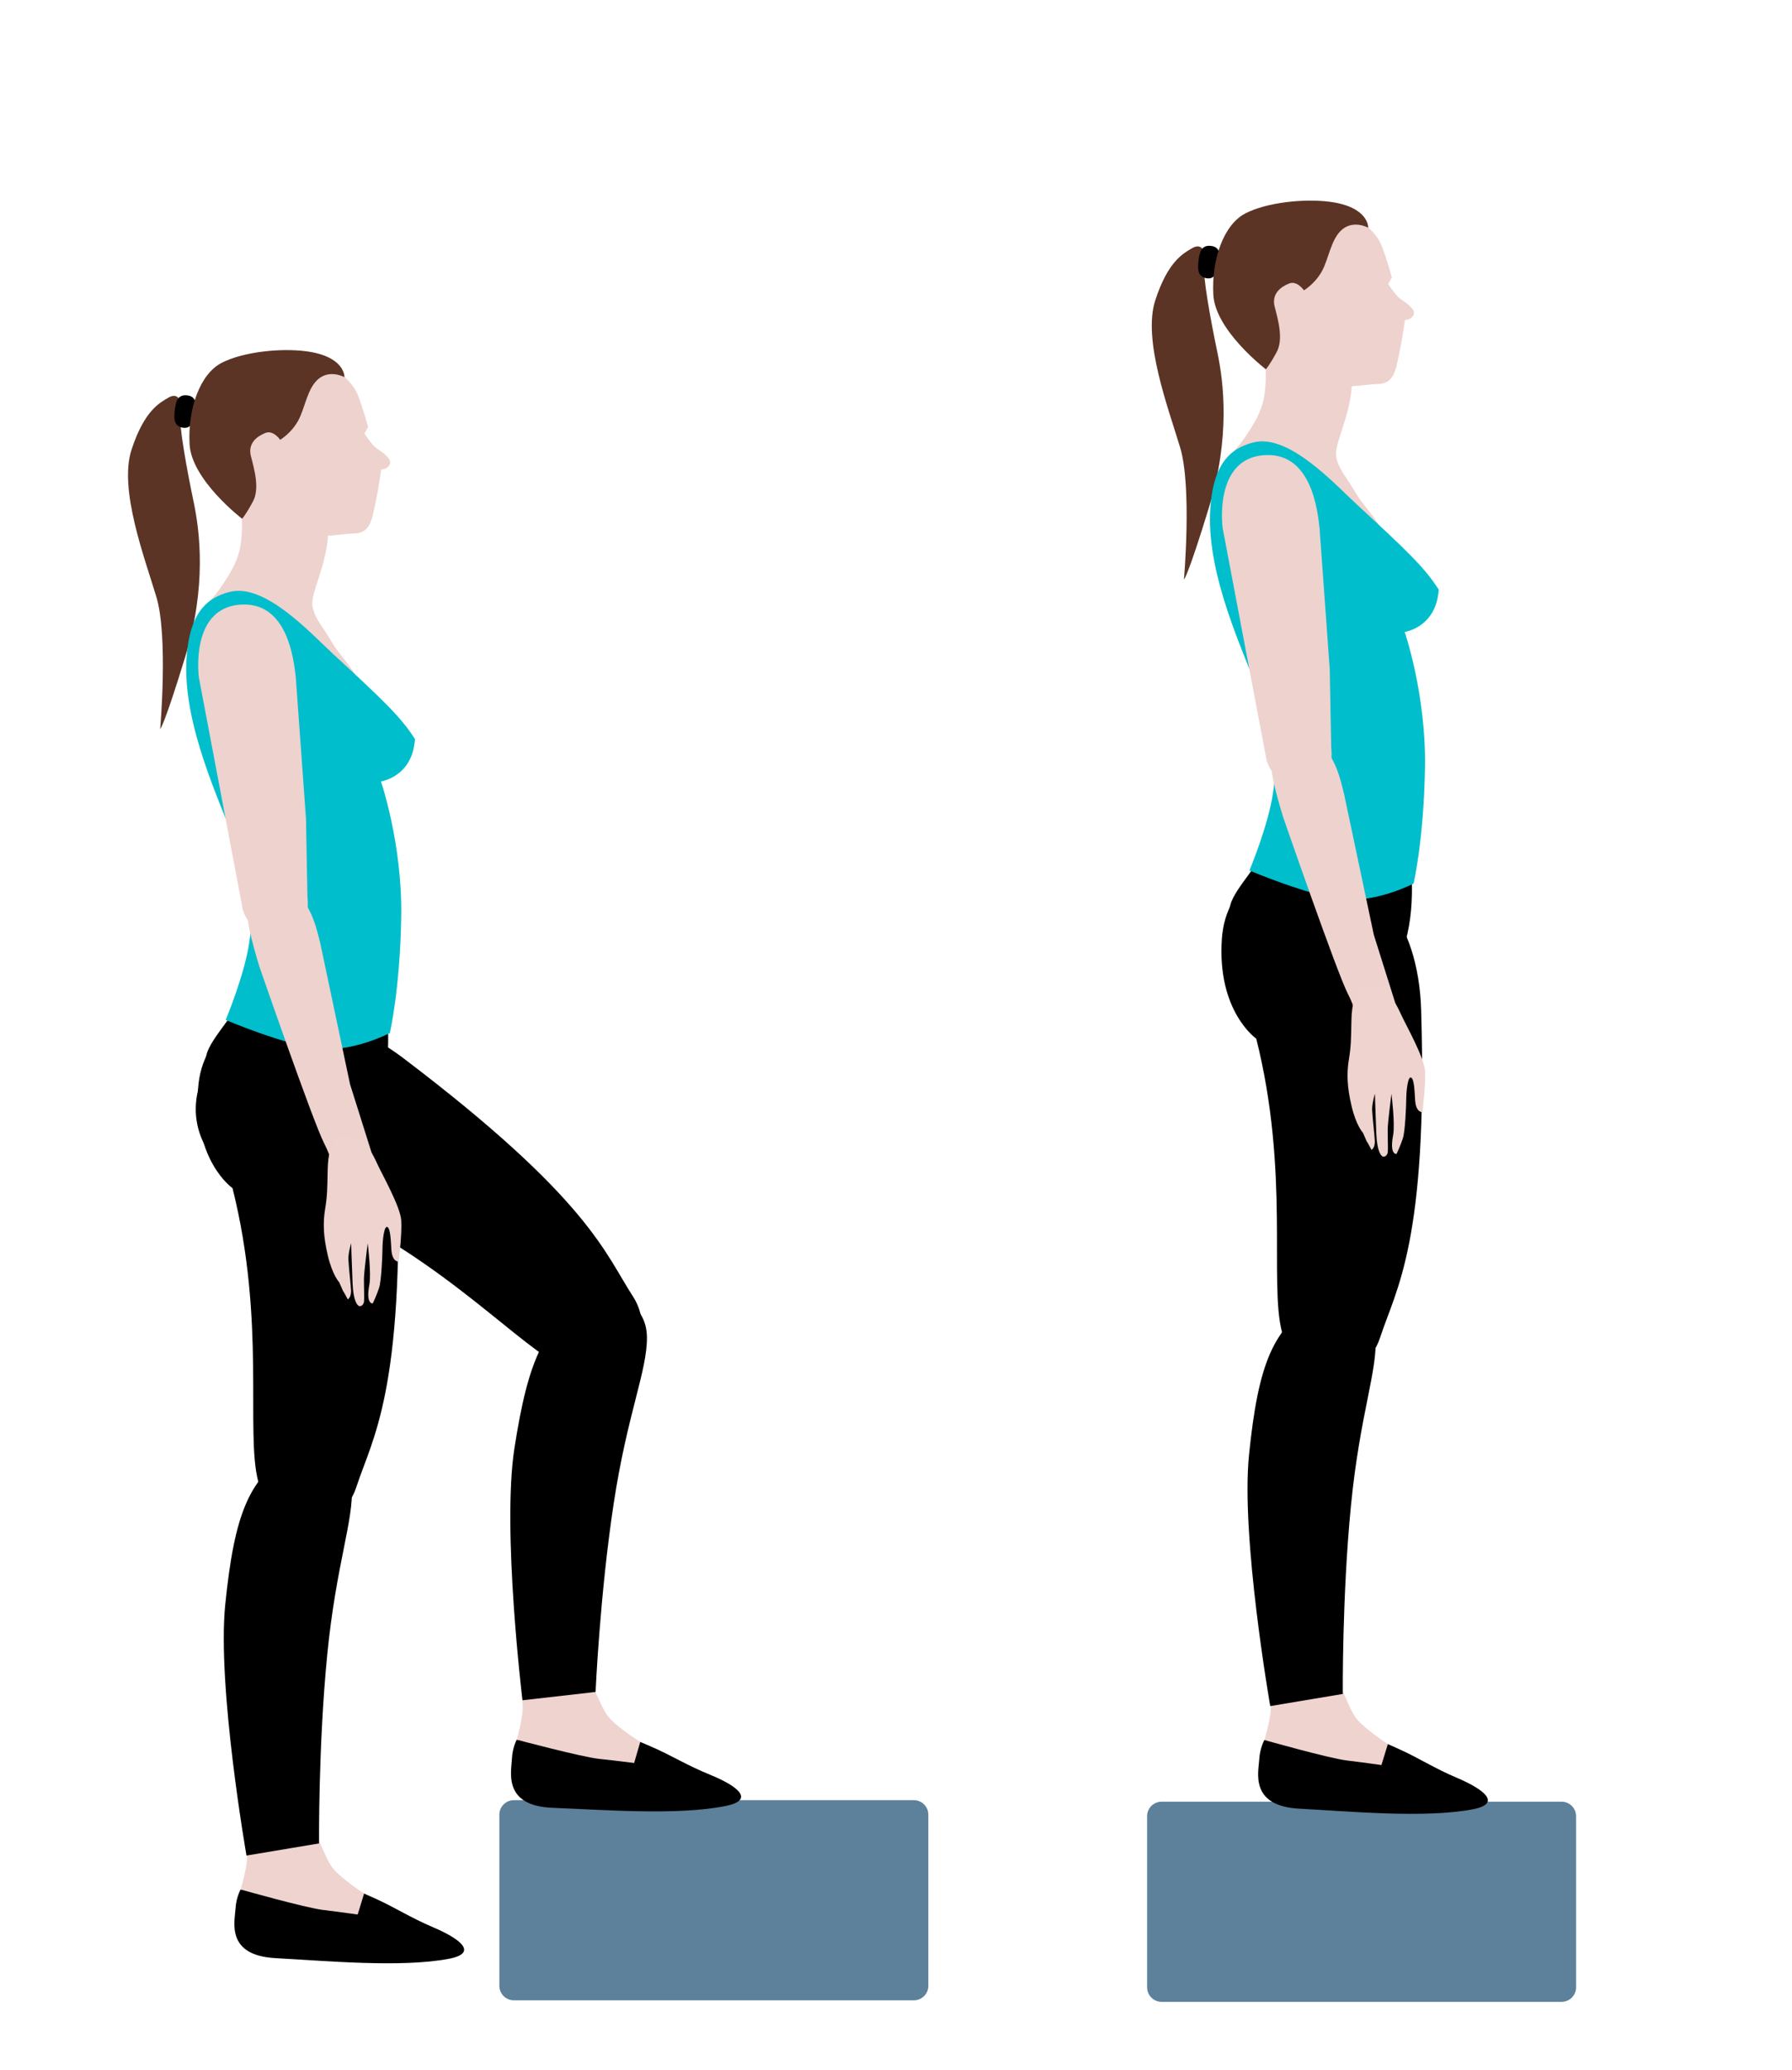
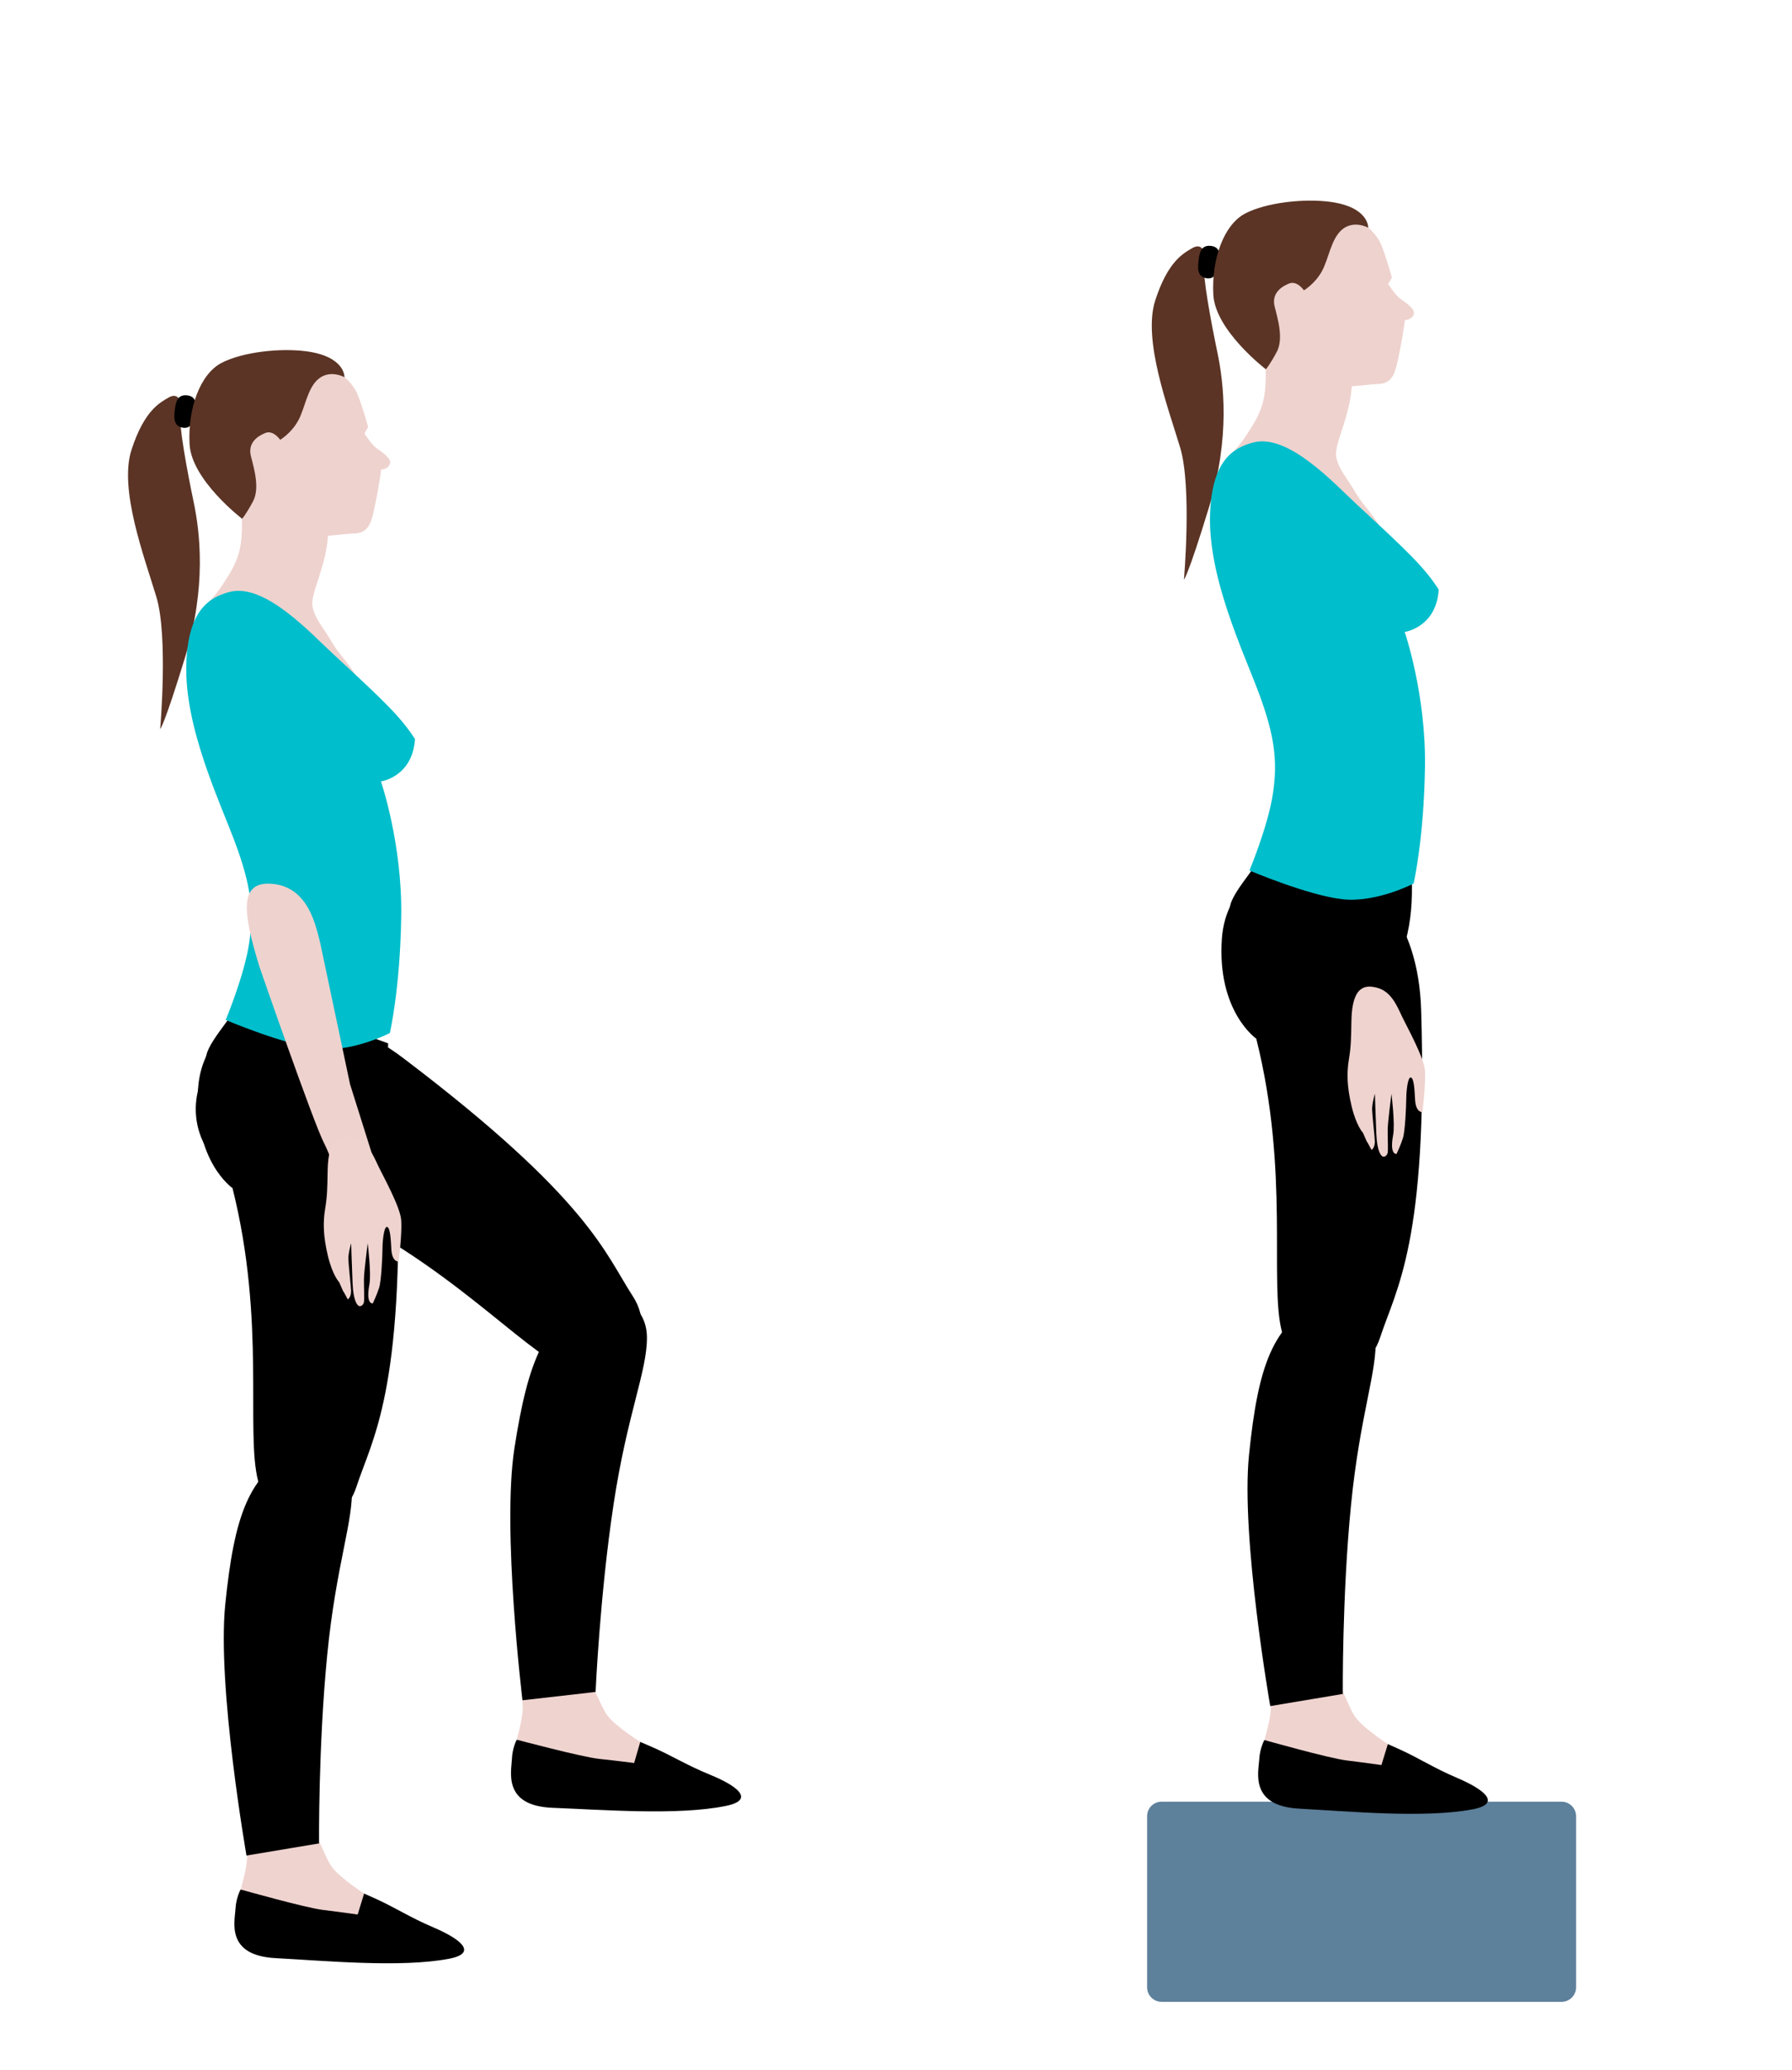
<svg xmlns="http://www.w3.org/2000/svg" version="1.1" id="Warstwa_1" x="0px" y="0px" width="1182.039px" height="1365.136px" viewBox="0 0 1182.039 1365.136" enable-background="new 0 0 1182.039 1365.136" xml:space="preserve">
  <path d="M417.443,854.8c18.357,28.198-8.881,63.515-43.538,47.987c-30.698-13.754-78.63-70.155-161.199-108.304  c0,0-30.282,8.948-65.508-23.724c-54.421-50.474,22.43-146.08,119.053-72.824C388.745,790.807,399.083,826.604,417.443,854.8z" />
  <path fill="#5D809B" d="M1039.608,1310.5c0,5.284-4.284,9.568-9.568,9.568H766.221c-5.286,0-9.568-4.284-9.568-9.568v-112.844  c0-5.284,4.282-9.566,9.568-9.566h263.818c5.284,0,9.568,4.282,9.568,9.566V1310.5z" />
  <g>
    <path d="M830.635,1160.119c-0.449,8.221-6.652,30.802,26.334,32.566c32.985,1.765,82.615,6.416,114.172,0.483   c20.631-3.879,6.521-13.726-9.716-20.634c-16.234-6.908-25.311-13.178-38.987-19.313l-6.981-3.115l-81.453-2.686   C834.003,1147.42,831.042,1152.659,830.635,1160.119z" />
    <path fill="#EFD3CF" d="M838.234,1127.414c-0.482,7.848-4.23,20.007-4.23,20.007s42.643,12.067,54.292,13.478   c11.648,1.407,22.912,3.037,22.912,3.037l4.249-13.829c0,0-14.999-9.748-20.648-16.739c-5.648-6.989-8.857-22.113-16.2-27.593   c-7.339-5.484-27.161-12.913-34.909-3.729C835.95,1111.234,838.611,1121.253,838.234,1127.414z" />
  </g>
  <path d="M910.311,882.123c-10.411,31.995-55.001,32.981-64.687-3.738c-8.578-32.527,5.204-105.25-16.971-193.461  c0,0-25.983-17.943-22.686-65.875c5.094-74.049,127.759-74.298,131.442,46.899C942.082,819.599,920.72,850.126,910.311,882.123z" />
  <path d="M870.31,858.129c13.851-7.077,35.703,1.202,37.028,23.612c1.328,22.41-10.302,50.884-16.214,111.042  c-5.912,60.156-5.383,124.262-5.383,124.262l-47.866,8.001c0,0-19.514-111.492-14.002-165.616  C829.888,900.381,839.421,873.912,870.31,858.129z" />
  <path fill="#EED2CE" d="M894.886,326.082c6.827,11.838,36.761,37.396,3.899,43.703c-22.315,4.283-95.668,15.787-96.711-25.993  c-1.042-41.778,7.887-38.607,19.284-55.621c11.542-17.23,14.138-24.192,13.466-47.893s15.024-24.242,24.835-23.875  c9.811,0.367,32.741,13.087,32.15,35.371c-0.591,22.284-12.054,40.994-10.412,49.511  C883.038,309.803,888.058,314.245,894.886,326.082z" />
  <path fill="#5B3425" d="M786.53,163.571c4.088-2.403,8.747-1.285,7.595,8.305c-1.152,9.59,4.777,40.838,8.903,60.579  c4.126,19.74,8.614,55.773-5.564,102.121c-14.18,46.35-16.515,47.602-16.515,47.602s5.365-60.916-2.499-87.069  s-24.862-71.015-16.42-97.043C770.471,172.035,780.698,167,786.53,163.571z" />
  <g>
    <path d="M790.684,170.99c-0.679,5.356-1.255,11.338,5.022,12.466c6.277,1.129,7.857-5.385,8.539-10.742   c0.68-5.356,0.28-9.942-5.546-10.561C792.869,161.535,791.365,165.633,790.684,170.99z" />
    <path fill="#EED2CE" d="M887.135,141.95c11.12,2.67,20.782,11.352,24.216,20.07c3.432,8.717,6.757,21.001,6.757,21.001   l-2.441,4.284c0,0,4.848,7.456,7.932,9.664c3.086,2.209,10.455,6.86,8.87,10.505c-1.586,3.645-5.745,3.57-5.745,3.57   s-1.472,11.353-3.845,22.458s-3.44,19.766-14.543,19.765c-5.553-0.001-22.355,3.14-38.655,1.275   c-16.299-1.866-32.095-8.736-34.683-11.01c-5.528-4.854-25.561-50.855-3.26-72.22C854.036,149.947,887.135,141.95,887.135,141.95z" />
    <path fill="#5B3425" d="M902.504,150.169c0,0-9.175-5.148-16.864,0.899c-7.688,6.048-9.134,19.635-13.736,27.891   c-4.604,8.256-11.795,12.498-11.795,12.498s-4.506-6.584-9.736-4.524c-5.23,2.059-11.813,6.564-9.566,15.345   c2.249,8.781,5.903,21.344,1.308,29.897c-4.596,8.552-7.116,11.357-7.116,11.357s-33.404-25.513-34.667-49.182   c-1.265-23.668,7.019-46.363,21.169-53.645c14.15-7.283,38.662-9.803,55.391-7.675   C903.177,136.375,902.504,150.169,902.504,150.169z" />
  </g>
  <path d="M836.302,555.45c-2.546,11.401-22.084,30.356-24.738,41.31c-23.246,95.908,117.789,113.918,119.753-7.309  C932.977,486.989,856.049,467.009,836.302,555.45z" />
  <path fill="#00BECB" d="M824.153,574.04c0,0,39.161,16.602,61.539,18.967c22.379,2.366,46.732-10.354,46.732-10.354  s6.784-28.891,7.518-76.907c0.731-48.017-13.378-89.023-13.378-89.023s20.815-2.892,22.448-27.901  c-9.081-14.258-20.027-24.776-53.865-56.013c-15.105-13.945-45.094-46.909-68.258-41.074c-14.938,3.763-27.458,13.629-28.688,46.925  c-1.55,41.978,21.78,90.518,32.173,118.446c10.391,27.928,12.539,44.896,9.238,66.435  C836.312,545.079,824.153,574.04,824.153,574.04z" />
-   <path fill="#EED2CE" d="M861.145,517.029c-14.474,2.79-25.03-7.599-26.329-19.115l-28.359-149.868  c-1.35-11.951-1.457-46.787,28.52-47.966c29.977-1.179,34.074,36.127,35.423,48.078l6.734,93.276l0.96,51.594  C879.443,504.979,875.617,514.24,861.145,517.029z" />
-   <path fill="#EED2CE" d="M888.999,655.172c-7.265-14.184-42.57-116.187-42.57-116.187c-10.875-35.435-14.139-57.317,9.311-54.633  c23.449,2.684,27.94,28.269,30.763,38.867l19.683,93.184l13.885,44.114c1.363,5.113,4.12,16.712-8.487,22.201  C898.973,688.203,896.355,669.532,888.999,655.172z" />
  <path fill="#EFD3CF" d="M891.424,673.126c-0.227,12.576-0.269,16.907-1.699,25.67c-1.428,8.761-1.255,17.841,1.852,30.795  c3.104,12.951,7.471,17.426,7.471,17.426l2.711,6.216c-0.896-2.193,2.932,5.051,2.932,5.051s2.136-1.122,2.183-5.47  c0.023-1.912-1.672-16.995-1.789-21.056c-0.115-4.064,1.834-10.508,1.834-10.508s0.43,14.484,0.938,26.462  c0.51,11.979,3.229,14.509,4.233,14.941c1.01,0.431,2.907-0.487,3.259-2.602c0.354-2.116-0.066-10.771,0-15.413  c0.067-4.646,2.483-23.374,2.483-23.374s2.481,19.953,1.112,27.21c-2.527,13.414,2.252,12.456,2.252,12.456s2.715-5.73,4.183-10.36  c1.468-4.628,2.159-20.516,2.212-26.117c0.054-5.603,1.114-14.916,3.223-13.888c2.112,1.029,2.31,10.101,2.62,14.84  c0.555,8.473,4.814,7.97,4.814,7.97s2.325-18.439,1.696-27.33c-0.629-8.89-12.318-29.677-15.44-36.362  c-3.126-6.682-7.069-16.027-16.207-18.344C900.956,649.478,891.851,649.44,891.424,673.126z" />
-   <path fill="#5D809B" d="M612.345,1309.5c0,5.284-4.284,9.568-9.568,9.568H338.958c-5.286,0-9.568-4.284-9.568-9.568v-112.844  c0-5.284,4.282-9.566,9.568-9.566h263.818c5.284,0,9.568,4.282,9.568,9.566V1309.5z" />
  <g>
    <path d="M155.346,1258.681c-0.449,8.221-6.652,30.802,26.334,32.566c32.985,1.765,82.615,6.416,114.172,0.483   c20.631-3.879,6.521-13.726-9.716-20.634c-16.234-6.908-25.311-13.178-38.987-19.313l-6.981-3.115l-81.453-2.686   C158.714,1245.983,155.753,1251.221,155.346,1258.681z" />
    <path fill="#EFD3CF" d="M162.945,1225.976c-0.482,7.848-4.23,20.007-4.23,20.007s42.643,12.067,54.292,13.478   c11.648,1.407,22.912,3.037,22.912,3.037l4.249-13.829c0,0-14.999-9.748-20.648-16.739c-5.648-6.989-8.857-22.113-16.2-27.593   c-7.339-5.484-27.161-12.913-34.909-3.729C160.661,1209.796,163.322,1219.816,162.945,1225.976z" />
  </g>
  <path d="M235.022,980.685c-10.411,31.995-55.001,32.981-64.687-3.738c-8.578-32.527,5.204-105.25-16.971-193.461  c0,0-25.983-17.943-22.686-65.875c5.094-74.048,127.759-74.297,131.442,46.899C266.793,918.162,245.431,948.689,235.022,980.685z" />
  <path d="M195.021,956.692c13.851-7.077,35.703,1.202,37.028,23.612c1.328,22.41-10.302,50.884-16.214,111.042  c-5.912,60.156-5.383,124.262-5.383,124.262l-47.866,8.001c0,0-19.514-111.492-14.002-165.616  C154.599,998.944,164.132,972.474,195.021,956.692z" />
  <path fill="#EED2CE" d="M219.597,424.645c6.827,11.838,36.761,37.396,3.899,43.703c-22.315,4.283-95.668,15.787-96.711-25.993  c-1.042-41.778,7.887-38.607,19.284-55.621c11.542-17.23,14.138-24.192,13.466-47.893s15.024-24.242,24.835-23.875  c9.811,0.367,32.741,13.087,32.15,35.371c-0.591,22.284-12.054,40.994-10.412,49.511  C207.749,408.365,212.769,412.807,219.597,424.645z" />
  <path fill="#5B3425" d="M111.24,262.134c4.088-2.403,8.747-1.285,7.595,8.305c-1.152,9.59,4.777,40.838,8.903,60.579  c4.126,19.74,8.614,55.773-5.564,102.121c-14.18,46.35-16.515,47.602-16.515,47.602s5.365-60.916-2.499-87.069  s-24.862-71.015-16.42-97.043C95.182,270.597,105.409,265.562,111.24,262.134z" />
  <g>
    <path d="M115.395,269.553c-0.679,5.356-1.255,11.338,5.022,12.466c6.277,1.129,7.857-5.385,8.539-10.742   c0.68-5.356,0.28-9.942-5.546-10.561C117.58,260.097,116.076,264.196,115.395,269.553z" />
    <path fill="#EED2CE" d="M211.846,240.512c11.12,2.67,20.782,11.352,24.216,20.07c3.432,8.717,6.757,21.001,6.757,21.001   l-2.441,4.284c0,0,4.848,7.456,7.932,9.664c3.086,2.209,10.455,6.86,8.87,10.505c-1.586,3.645-5.745,3.57-5.745,3.57   s-1.472,11.353-3.845,22.458s-3.44,19.766-14.543,19.765c-5.553-0.001-22.355,3.14-38.655,1.275   c-16.299-1.866-32.095-8.736-34.683-11.01c-5.528-4.854-25.561-50.855-3.26-72.22C178.747,248.51,211.846,240.512,211.846,240.512z   " />
    <path fill="#5B3425" d="M227.215,248.732c0,0-9.175-5.148-16.864,0.899c-7.688,6.048-9.134,19.635-13.736,27.891   c-4.604,8.256-11.795,12.498-11.795,12.498s-4.506-6.584-9.736-4.524c-5.23,2.059-11.813,6.564-9.566,15.345   c2.249,8.781,5.903,21.344,1.308,29.897c-4.596,8.552-7.116,11.357-7.116,11.357s-33.404-25.513-34.667-49.182   c-1.265-23.668,7.019-46.363,21.169-53.645c14.15-7.283,38.662-9.803,55.391-7.675   C227.888,234.938,227.215,248.732,227.215,248.732z" />
  </g>
-   <path d="M161.013,654.012c-2.546,11.401-22.084,30.356-24.738,41.31c-23.246,95.908,117.789,113.918,119.753-7.309  C257.688,585.552,180.76,565.571,161.013,654.012z" />
+   <path d="M161.013,654.012c-2.546,11.401-22.084,30.356-24.738,41.31c-23.246,95.908,117.789,113.918,119.753-7.309  z" />
  <path fill="#00BECB" d="M148.864,672.603c0,0,39.161,16.602,61.539,18.967c22.379,2.365,46.732-10.354,46.732-10.354  s6.784-28.891,7.518-76.907c0.731-48.017-13.378-89.023-13.378-89.023s20.815-2.892,22.448-27.901  c-9.081-14.258-20.027-24.776-53.865-56.013c-15.105-13.945-45.094-46.909-68.258-41.074c-14.938,3.763-27.458,13.629-28.688,46.925  c-1.55,41.978,21.78,90.518,32.173,118.446c10.391,27.928,12.539,44.896,9.238,66.435  C161.023,643.642,148.864,672.603,148.864,672.603z" />
-   <path fill="#EED2CE" d="M185.856,615.591c-14.474,2.79-25.03-7.599-26.329-19.115l-28.359-149.868  c-1.35-11.951-1.457-46.787,28.52-47.966c29.977-1.179,34.074,36.127,35.423,48.078l6.734,93.276l0.96,51.594  C204.154,603.541,200.328,612.802,185.856,615.591z" />
  <path fill="#EED2CE" d="M213.71,753.734c-7.265-14.184-42.57-116.186-42.57-116.186c-10.875-35.435-14.139-57.317,9.311-54.633  c23.449,2.684,27.94,28.269,30.763,38.867l19.683,93.183l13.885,44.114c1.363,5.113,4.12,16.712-8.487,22.2  C223.684,786.765,221.066,768.095,213.71,753.734z" />
  <path fill="#EFD3CF" d="M216.135,771.689c-0.227,12.575-0.269,16.906-1.699,25.67c-1.428,8.761-1.255,17.841,1.852,30.795  c3.104,12.951,7.471,17.426,7.471,17.426l2.711,6.216c-0.896-2.193,2.932,5.051,2.932,5.051s2.136-1.122,2.183-5.47  c0.023-1.912-1.672-16.995-1.789-21.056c-0.115-4.064,1.834-10.508,1.834-10.508s0.43,14.484,0.938,26.462  c0.51,11.979,3.229,14.509,4.233,14.941c1.01,0.431,2.907-0.487,3.259-2.602c0.354-2.116-0.066-10.771,0-15.413  c0.067-4.646,2.483-23.374,2.483-23.374s2.481,19.953,1.112,27.21c-2.527,13.414,2.252,12.456,2.252,12.456s2.715-5.73,4.183-10.36  c1.468-4.628,2.159-20.516,2.212-26.117c0.054-5.603,1.114-14.916,3.223-13.888c2.112,1.029,2.31,10.101,2.62,14.84  c0.555,8.473,4.814,7.97,4.814,7.97s2.325-18.439,1.696-27.33c-0.629-8.89-12.318-29.677-15.44-36.362  c-3.126-6.682-7.069-16.027-16.207-18.344C225.667,748.041,216.562,748.002,216.135,771.689z" />
  <g>
    <path d="M337.665,1159.949c-0.328,8.226-6.196,30.896,26.813,32.172c33.007,1.275,82.701,5.189,114.167-1.208   c20.57-4.186,6.315-13.821-10.021-20.489c-16.336-6.666-25.503-12.8-39.27-18.733l-7.027-3.011l-81.484-1.479   C340.844,1147.201,337.961,1152.484,337.665,1159.949z" />
    <path fill="#EFD3CF" d="M344.777,1127.133c-0.365,7.854-3.933,20.067-3.933,20.067s42.816,11.434,54.486,12.673   c11.668,1.233,22.955,2.696,22.955,2.696l4.043-13.891c0,0-15.142-9.523-20.895-16.431c-5.751-6.905-9.184-21.979-16.607-27.35   c-7.419-5.375-27.351-12.511-34.961-3.211C342.256,1110.99,345.063,1120.97,344.777,1127.133z" />
  </g>
  <path d="M390.985,856.354c14.201-6.344,35.592,3.068,35.743,25.516c0.153,22.449-12.948,50.276-21.999,110.042  c-9.05,59.765-11.875,123.811-11.875,123.811l-48.218,5.485c0,0-13.657-112.359-5.323-166.12  C348.409,896.433,359.313,870.5,390.985,856.354z" />
</svg>